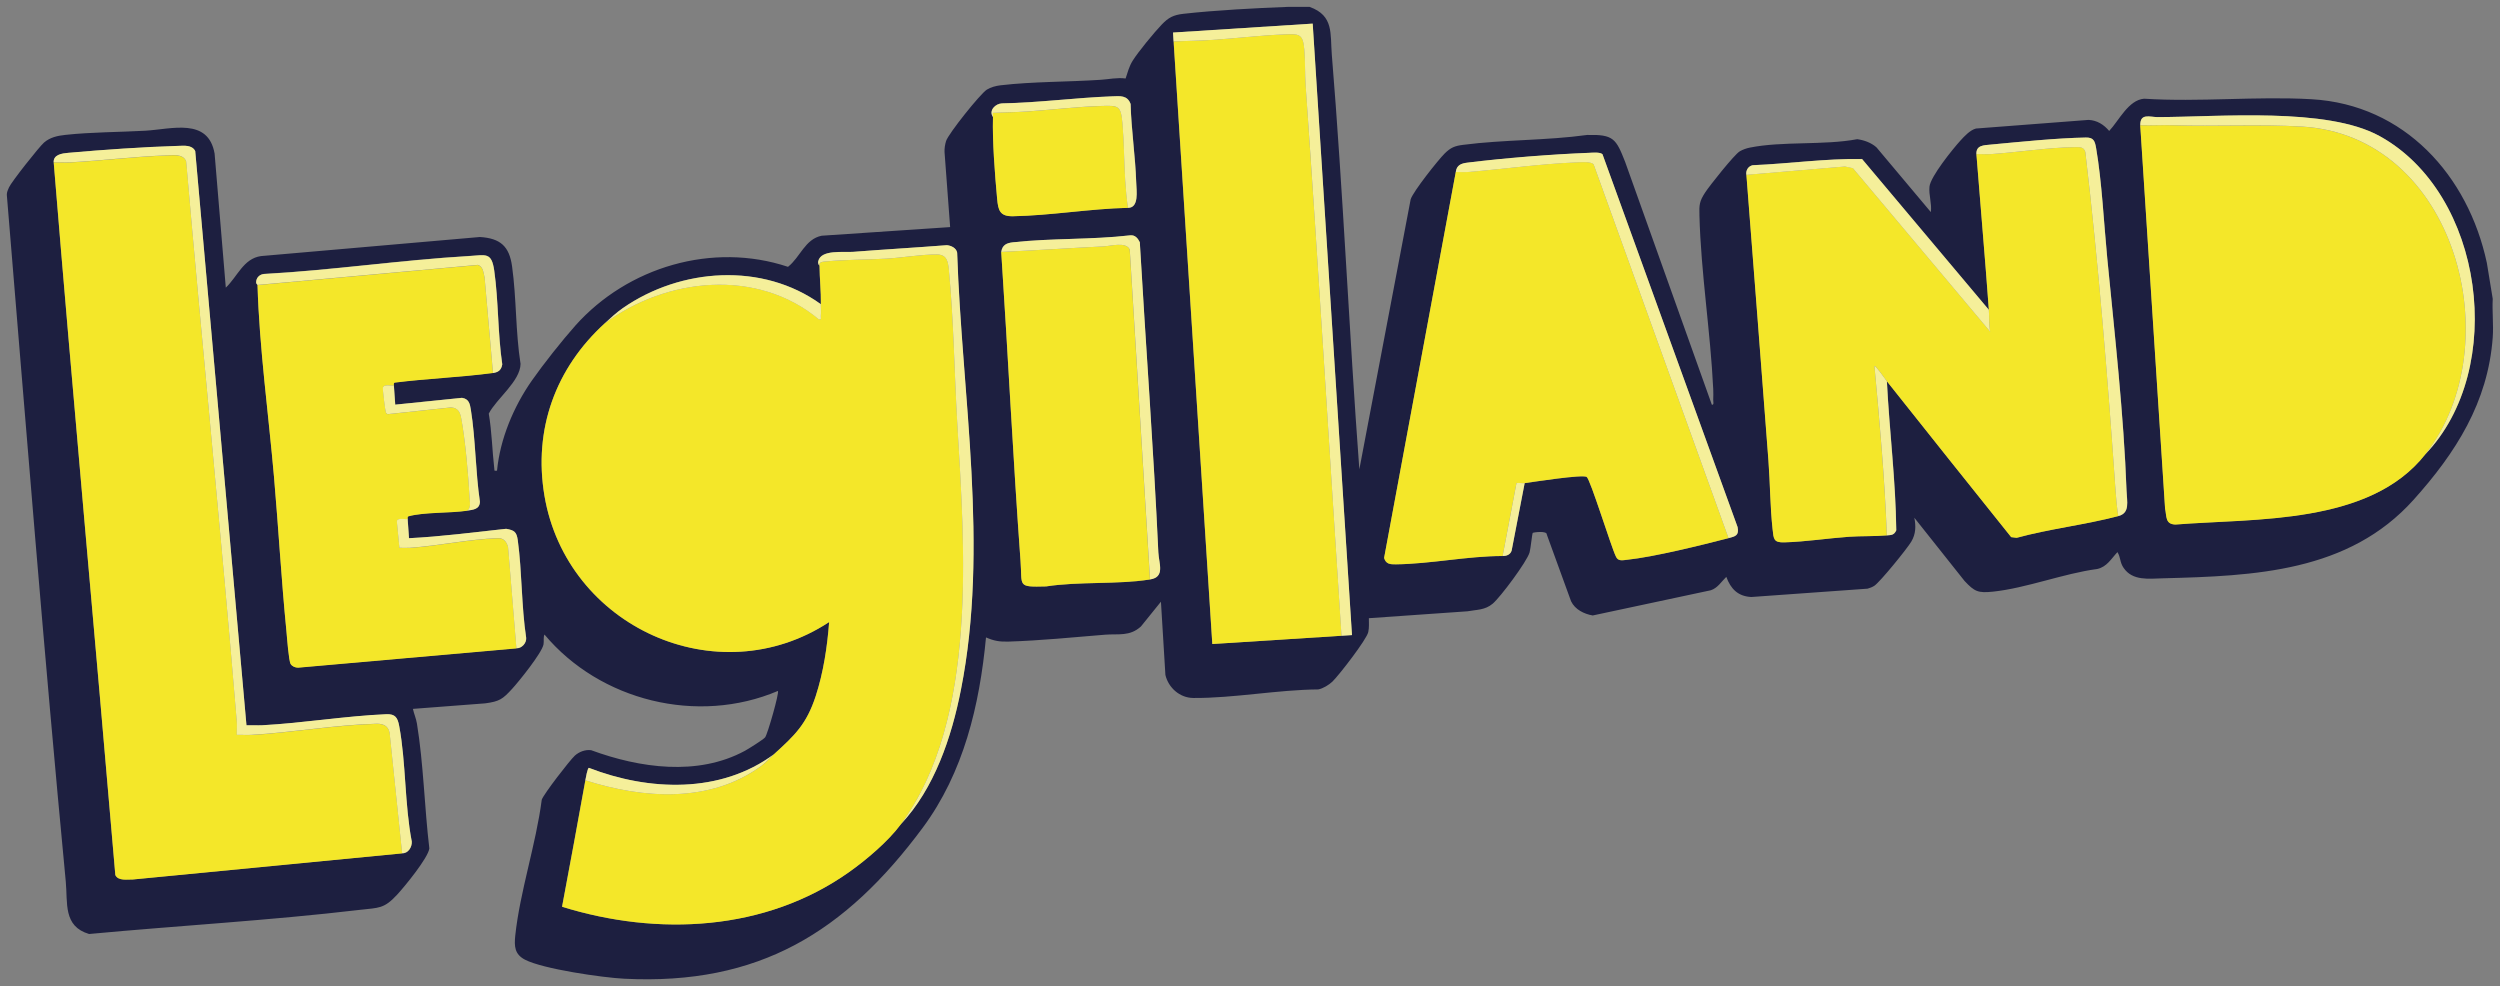
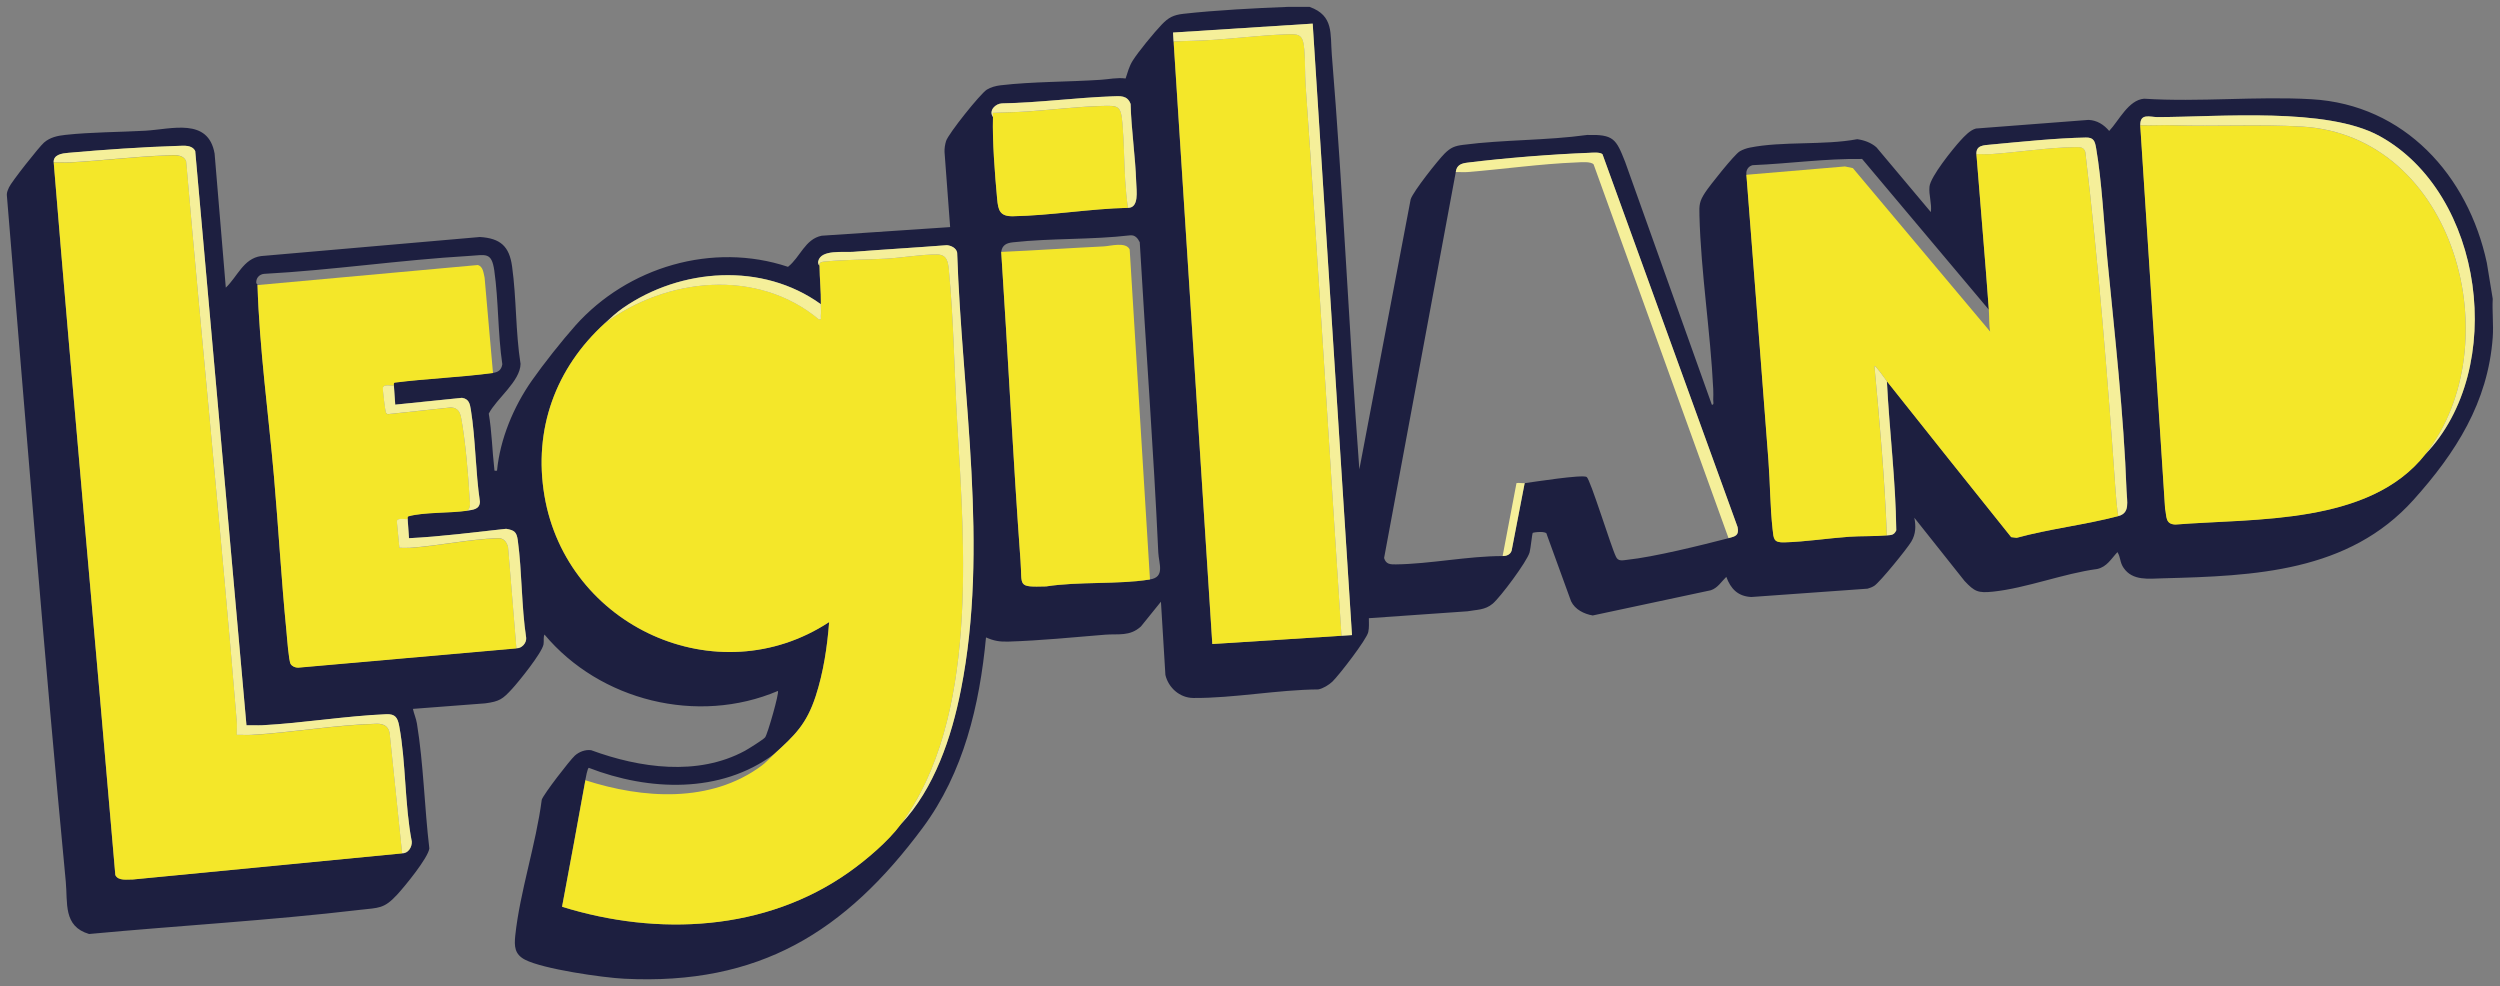
<svg xmlns="http://www.w3.org/2000/svg" id="Capa_1" viewBox="0 0 330.27 130.27">
  <rect x="0" y="0" width="330.27" height="130.27" fill="#808080" stroke="none" />
  <defs>
    <style>.cls-1{fill:#f5ef9a;}.cls-2{fill:#f4e729;}.cls-3{fill:#1d1f40;}</style>
  </defs>
  <path class="cls-3" d="M173.03.92c3.2,1.15,2.69,3.55,2.91,6.27,1.5,18.24,2.28,36.56,3.64,54.81l6.78-35.67c.32-1.02,3.61-5.17,4.49-6.05.81-.8,1.35-1.01,2.48-1.15,5.32-.69,11-.56,16.34-1.3,3.51-.09,3.82.51,5.02,3.55l11.46,32.09c.32.04.17-.41.18-.63.02-.48.02-.98,0-1.45-.36-7.54-1.63-15.41-1.82-22.91-.04-1.42-.02-1.86.76-3.06.59-.9,3.85-5.01,4.57-5.43.39-.23.88-.4,1.33-.49,4.33-.87,9.74-.28,14.18-1.11.92.12,1.85.46,2.55,1.08l7.18,8.55c.15-1.14-.29-2.24-.18-3.36.13-1.33,3.08-4.98,4.09-6.09.54-.59,1.27-1.38,2.05-1.59l14.88-1.14c1.12.05,2.02.63,2.72,1.46,1.29-1.37,2.54-4.09,4.61-4.26,7.28.47,14.9-.35,22.14.07,12.26.71,20.67,10.08,23.14,21.61l.78,4.76c-.09,1.66.12,3.44,0,5.09-.62,8.58-4.89,15.26-10.46,21.46-8.58,9.56-21.03,10.06-33.11,10.37-1.89.05-4,.36-5.19-1.37-.52-.74-.38-1.39-.82-2.09-.83.88-1.38,1.94-2.67,2.23-4.44.59-9.37,2.53-13.75,2.99-2,.21-2.45,0-3.77-1.4l-6.64-8.36c.22,1.11.2,2.14-.4,3.15-.53.91-4.13,5.34-4.89,5.84-.28.18-.58.29-.89.38l-15.36,1.1c-1.77-.09-2.72-1.08-3.3-2.66-.66.63-1.12,1.46-2.05,1.77l-15.6,3.33c-1.15-.2-2.33-.78-2.86-1.88l-3.2-8.8c.04-.56-1.79-.3-1.86-.23-.09.09-.28,2.11-.42,2.58-.35,1.22-3.85,5.91-4.87,6.77s-2.07.78-3.35,1.01l-13.01.91c0,.61.05,1.22-.08,1.83-.2.97-3.88,5.72-4.73,6.54-.46.44-1.24.92-1.87,1.04-5.37.04-11.21,1.17-16.51,1.13-1.79-.01-3.29-1.35-3.69-3.04l-.59-9.68-2.64,3.27c-1.48,1.35-2.98.95-4.73,1.09-4.15.34-8.59.78-12.73.91-1.18.04-1.94-.08-3.01-.55-.85,8.97-2.95,17.86-8.38,25.17-10.22,13.76-21.61,20.81-39.4,19.92-2.83-.14-10.76-1.28-13.13-2.52-1.38-.72-1.42-1.78-1.28-3.17.61-5.8,2.75-12.1,3.5-17.96.26-.75,3.69-5.2,4.37-5.82.56-.51,1.39-.83,2.16-.72,6.4,2.35,14.07,3.46,20.31.08.46-.25,2.44-1.49,2.67-1.78.32-.4,1.89-5.88,1.69-6.13-10.61,4.51-23.5,1.32-30.84-7.45-.18.39-.04.88-.13,1.32-.23,1.13-3.22,4.85-4.15,5.86-1.25,1.36-1.65,1.65-3.55,1.91l-9.55.73c.14.65.42,1.26.53,1.93.87,5.32,1,11.14,1.64,16.51-.17,1.26-3.26,5.03-4.26,6.11-1.75,1.9-2.45,1.71-4.92,2-11.85,1.4-23.91,2.08-35.77,3.19-3.45-1.02-2.81-4.1-3.08-6.92C5.81,86.25,3.4,55.96.9,25.73c0-.36.15-.66.29-.98.31-.71,3.99-5.37,4.63-5.92.8-.69,1.78-.9,2.81-1.01,3.38-.37,7.12-.36,10.55-.55,3.49-.2,8.33-1.77,9.17,3.02l1.48,17.71c1.53-1.44,2.33-3.85,4.65-4.17l28.92-2.52c2.72.17,3.89,1.24,4.25,3.89.59,4.24.45,8.63,1.12,12.88-.04,2.29-3.18,4.59-4.2,6.56.41,2.4.45,4.85.73,7.27.04.33-.06.29.36.27.4-4.18,2.19-8.45,4.58-11.87,1.53-2.19,4.01-5.32,5.78-7.31,6.91-7.73,18.11-11.07,28.08-7.75,1.61-1.26,2.25-3.67,4.45-4.11l16.97-1.14-.74-9.91c-.02-.5.06-.98.2-1.45.29-.96,4.53-6.26,5.39-6.8.52-.32,1.19-.5,1.79-.57,4.26-.5,8.96-.44,13.28-.73,1.06-.07,2.14-.32,3.26-.17.28-.83.46-1.6.94-2.36.72-1.15,2.84-3.73,3.81-4.74.91-.96,1.57-1.3,2.92-1.45,4.21-.47,9.52-.75,13.74-.91h2.91ZM178.6,83.9l-5.19-80.78-18.45,1.18,5.19,80.78,18.45-1.18ZM131.18,15.46c-.09,3.23.25,7.56.55,10.81.14,1.5.35,2.32,2.09,2.29,4.96-.09,10.2-.99,15.19-1.11,1.5.02,1.13-2.25,1.1-3.37-.11-3.44-.65-6.91-.74-10.35-.43-1.18-1.4-1.05-2.46-1.01-4.84.19-9.68.84-14.53.93-.85.03-1.79.92-1.2,1.8ZM282.75,16.55l3.28,50.63c.22,1.04,0,2.06,1.36,2.11,10.6-.84,25.69.05,33.03-9.29,10.82-11.27,7.75-34.44-6.06-42.03-7-3.84-21.14-2.52-29.33-2.5-.98,0-2.32-.56-2.27,1.08ZM261.1,20.37c.53,6.84,1.15,13.74,1.64,20.54l-16.74-19.91c-4.82-.07-9.64.62-14.46.82-.59.14-.92.69-.82,1.27.99,12.57,1.95,25.15,2.91,37.73.23,3.01.22,6.09.55,9.09.14,1.31.13,1.78,1.55,1.74,2.83-.08,5.72-.54,8.55-.74,1.61-.11,3.39-.05,5-.18.6-.05.94-.03,1.24-.67-.07-6.57-.9-13.12-1.24-19.69,5.46,6.87,10.92,13.75,16.42,20.59l.72.09c4.4-1.2,9.03-1.71,13.43-2.87,1.58-.41,1.14-1.91,1.09-3.36-.36-9.99-1.57-20.73-2.55-30.73-.44-4.56-.71-10.12-1.47-14.53-.16-.92-.33-1.41-1.35-1.39-3.84.06-8.67.56-12.55.93-.94.09-1.99.08-1.91,1.27ZM7.09,21.46c2.57,31.38,5.47,62.75,8.14,94.13.37.81,1.6.57,2.32.59l35.57-3.45c.79.05,1.32-.8,1.28-1.54-.95-4.9-.76-10.42-1.66-15.26-.2-1.08-.5-1.62-1.7-1.57-5.39.23-10.99,1.17-16.39,1.46-.69.04-1.4-.02-2.09,0l-6.77-75.86c-.43-.83-1.47-.71-2.24-.68-4.62.14-9.93.51-14.55.92-.8.07-1.98.23-1.91,1.27ZM192.32,22.73l-9.47,50.99c.25.83.81.85,1.56.84,4.58-.06,9.47-1.1,14.1-1.1.52.01,1.03-.2,1.19-.72l1.72-8.91c1.19-.16,7.6-1.17,8.19-.82.48.29,3.25,9.3,3.86,10.51.28.67.87.51,1.46.44,3.55-.37,9.83-1.93,13.42-2.86.91-.24,1.42-.35,1.2-1.46l-17.85-49.26c-.35-.3-1.32-.2-1.82-.18-4.93.19-11.09.69-15.99,1.29-.84.1-1.46.32-1.57,1.25ZM132.27,33.28c.89,13.6,1.55,27.24,2.55,40.82.25,3.38-.51,3.47,3.38,3.37,4.41-.67,9.38-.22,13.73-.92,2.01-.32,1.16-2.09,1.09-3.55-.63-13.66-1.66-27.34-2.45-41-.26-.53-.63-.98-1.27-.91-5.12.6-10.37.36-15.48.92-.84.09-1.43.36-1.55,1.27ZM108.26,35.09c.01,1.71.21,3.39.18,5.09-7.71-5.57-18.51-4.79-26.15.51-.89.62-1.64,1.33-2.42,2.04-6.48,5.92-9.43,13.98-7.95,22.76,2.92,17.26,22.81,26.4,37.61,16.69-.24,3.23-.76,6.68-1.77,9.77-1.21,3.7-2.71,5.15-5.51,7.68-7.07,5.26-16.53,4.88-24.46,1.81-.18.02-.42,1.36-.47,1.64-1.01,5.57-2.02,11.15-3.08,16.71,12.66,3.93,26.86,3.24,37.89-4.56,2.29-1.62,5.2-4.08,6.86-6.33,4.45-4.73,6.71-11.48,7.95-17.78,3.73-18.88.13-38.7-.5-57.75-.13-.62-.78-.92-1.35-.98-4.12.32-8.26.56-12.38.88-1.26.1-4.27-.35-4.62,1.24-.09.39.16.55.16.58ZM34.02,37.64c.24,8.28,1.46,17.06,2.18,25.36.59,6.78.97,13.59,1.64,20.36.08.78.31,3.94.56,4.35.2.32.61.48.98.48l28.85-2.55c.68.03,1.34-.67,1.29-1.36-.64-4.22-.54-8.71-1.11-12.91-.15-1.09-.44-1.33-1.54-1.51-4.27.46-8.55,1.03-12.83,1.24l-.18-2.55s-.08-.31.12-.36c2.03-.56,5.47-.39,7.7-.73.82-.12,1.69-.16,1.73-1.18-.59-3.96-.57-8.25-1.2-12.17-.13-.78-.26-1.42-1.17-1.56l-8.82.9-.18-2.55s-.08-.32.12-.37c4.3-.54,8.69-.7,12.98-1.27.7-.09,1.1-.41,1.22-1.14-.6-4.04-.49-8.37-1.06-12.38-.36-2.49-1.12-2.06-3.34-1.93-9.04.53-18.06,1.88-27.1,2.37-.6.07-1.03.54-1.01,1.15,0,.15.18.26.18.29Z" />
  <path class="cls-2" d="M65.13,49.28c-4.3.57-8.68.73-12.98,1.27-.2.05-.1.36-.12.37-.19.12-1.29-.25-1.44.3-.04.16.29,2.95.38,3.22.05.15.11.25.27.28l8.35-.89c.9.05,1.19.58,1.34,1.39.53,2.8.95,7.62,1.11,10.53.03.54.22,1.47-.36,1.73-2.23.33-5.67.17-7.7.73-.2.06-.11.35-.12.36-.18.12-1.31-.24-1.43.29l.34,3.53c.45-.01.91.03,1.36,0,3.79-.27,7.91-1.15,11.66-1.28.77-.03,1.17.5,1.34,1.2l1.1,13.35-28.85,2.55c-.37,0-.77-.16-.98-.48-.26-.4-.49-3.57-.56-4.35-.67-6.77-1.05-13.58-1.64-20.36-.73-8.31-1.94-17.08-2.18-25.36l29.12-2.65c.7.23.73,1.06.88,1.67l1.11,12.62Z" />
-   <path class="cls-1" d="M65.13,49.28l-1.11-12.62c-.15-.61-.18-1.44-.88-1.67l-29.12,2.65s-.17-.14-.18-.29c-.03-.62.41-1.08,1.01-1.15,9.05-.49,18.07-1.84,27.1-2.37,2.23-.13,2.99-.56,3.34,1.93.57,4.01.46,8.34,1.06,12.38-.12.74-.51,1.05-1.22,1.14Z" />
  <path class="cls-1" d="M53.85,68.55l.18,2.55c4.28-.21,8.57-.78,12.83-1.24,1.1.19,1.39.43,1.54,1.51.57,4.2.47,8.69,1.11,12.91.05.69-.61,1.4-1.29,1.36l-1.1-13.35c-.17-.7-.58-1.23-1.34-1.2-3.74.13-7.86,1.01-11.66,1.28-.45.03-.91-.01-1.36,0l-.34-3.53c.13-.52,1.25-.17,1.43-.29Z" />
  <path class="cls-1" d="M52.03,50.91l.18,2.55,8.82-.9c.91.14,1.05.78,1.17,1.56.63,3.92.61,8.21,1.2,12.17-.04,1.01-.9,1.05-1.73,1.18.58-.26.39-1.19.36-1.73-.15-2.91-.57-7.72-1.11-10.53-.15-.81-.45-1.33-1.34-1.39l-8.35.89c-.16-.04-.22-.14-.27-.28-.09-.27-.43-3.06-.38-3.22.15-.54,1.25-.17,1.44-.3Z" />
  <path class="cls-2" d="M7.09,21.46c.75-.03,1.52.04,2.27,0,4.17-.23,8.38-.76,12.55-.91.94-.03,2.29-.25,2.69.78,2.13,24.68,4.65,49.35,6.69,74.04.05.57-.03,1.16,0,1.73.63-.02,1.28.03,1.91,0,5.42-.31,11.19-1.34,16.56-1.47.88-.02,1.55.29,1.72,1.21l1.65,15.9-35.57,3.45c-.72-.02-1.95.23-2.32-.59-2.67-31.38-5.57-62.75-8.14-94.13Z" />
  <path class="cls-1" d="M7.09,21.46c-.06-1.04,1.11-1.2,1.91-1.27,4.62-.41,9.92-.78,14.55-.92.78-.02,1.81-.15,2.24.68l6.77,75.86c.69-.02,1.4.03,2.09,0,5.4-.29,11-1.23,16.39-1.46,1.2-.05,1.5.48,1.7,1.57.9,4.85.71,10.36,1.66,15.26.04.73-.49,1.58-1.28,1.54l-1.65-15.9c-.17-.92-.84-1.23-1.72-1.21-5.37.13-11.14,1.16-16.56,1.47-.63.04-1.28-.02-1.91,0-.03-.57.05-1.16,0-1.73-2.04-24.69-4.55-49.36-6.69-74.04-.4-1.03-1.75-.82-2.69-.78-4.17.15-8.38.68-12.55.91-.75.04-1.52-.02-2.27,0Z" />
  <path class="cls-2" d="M108.26,35.09c-.11-.5.49-.51.82-.55,2.59-.25,5.39-.22,8.01-.37,2.11-.12,4.69-.58,6.74-.55,1.23.02,1.42.91,1.52,1.94.64,6.63.73,13.65,1.12,20.34.95,16.33,2.8,39.07-7.46,53-1.66,2.25-4.57,4.71-6.86,6.33-11.03,7.8-25.23,8.49-37.89,4.56,1.06-5.56,2.06-11.14,3.08-16.71,7.6,2.45,16.54,3.06,23.27-1.92.62-.46,1.1-1.02,1.65-1.53,2.79-2.53,4.3-3.98,5.51-7.68,1.01-3.09,1.53-6.54,1.77-9.77-14.8,9.71-34.69.57-37.61-16.69-1.48-8.78,1.47-16.84,7.95-22.76,8.15-6.07,20.15-7.34,28.3-.55.41.08.25-.18.27-.45.04-.51,0-1.04,0-1.55.02-1.7-.17-3.38-.18-5.09Z" />
  <path class="cls-1" d="M108.26,35.09s-.24-.19-.16-.58c.34-1.58,3.36-1.14,4.62-1.24,4.12-.32,8.26-.56,12.38-.88.57.06,1.22.36,1.35.98.64,19.05,4.23,38.87.5,57.75-1.24,6.3-3.51,13.05-7.95,17.78,10.27-13.93,8.41-36.67,7.46-53-.39-6.68-.47-13.71-1.12-20.34-.1-1.03-.28-1.92-1.52-1.94-2.04-.03-4.63.43-6.74.55-2.61.15-5.42.12-8.01.37-.32.03-.93.05-.82.55Z" />
  <path class="cls-1" d="M108.44,40.19c0,.51.04,1.04,0,1.55-.02.27.14.53-.27.45-8.14-6.79-20.14-5.53-28.3.55.78-.71,1.53-1.42,2.42-2.04,7.64-5.3,18.44-6.08,26.15-.51Z" />
-   <path class="cls-1" d="M102.25,99.63c-.56.51-1.04,1.07-1.65,1.53-6.73,4.99-15.67,4.37-23.27,1.92.05-.28.29-1.62.47-1.64,7.93,3.07,17.39,3.44,24.46-1.81Z" />
  <path class="cls-2" d="M177.22,83.99l-17.06,1.09-5.09-79.25v-.18s-.02-.18-.02-.18c1.76-.06,3.39-.09,4.98-.19,3.2-.21,6.44-.61,9.64-.73,1.89-.07,2.46-.15,2.64,1.92.14,1.57.08,3.32.19,4.9,1.69,24.19,3.14,48.41,4.73,72.62Z" />
  <path class="cls-2" d="M151.93,76.55c-4.35.69-9.32.24-13.73.92-3.88.1-3.13,0-3.38-3.37-.99-13.57-1.65-27.22-2.55-40.82,4.52-.2,9.03-.51,13.55-.73.87-.04,2.93-.65,3.42.41l2.68,43.59Z" />
  <path class="cls-2" d="M149.01,27.46c-5,.11-10.23,1.02-15.19,1.11-1.74.03-1.95-.79-2.09-2.29-.3-3.26-.64-7.59-.55-10.81,0-.18,0-.36,0-.55,1.48-.09,2.99-.08,4.46-.18,3.25-.23,6.57-.63,9.82-.73,2.33-.07,2.62-.08,2.83,2.28.22,2.51.21,5.11.37,7.63.08,1.17.19,2.39.36,3.55Z" />
  <path class="cls-1" d="M177.22,83.99c-1.59-24.22-3.03-48.43-4.73-72.62-.11-1.58-.05-3.33-.19-4.9-.18-2.07-.75-1.99-2.64-1.92-3.2.12-6.44.53-9.64.73-1.6.1-3.22.13-4.98.19l-.07-1.17,18.45-1.18,5.19,80.78-1.39.09Z" />
-   <path class="cls-1" d="M151.93,76.55l-2.68-43.59c-.49-1.06-2.55-.45-3.42-.41-4.52.22-9.03.53-13.55.73.12-.91.71-1.18,1.55-1.27,5.11-.56,10.36-.33,15.48-.92.64-.07,1.01.38,1.27.91.79,13.66,1.82,27.35,2.45,41,.07,1.46.92,3.23-1.09,3.55Z" />
  <path class="cls-1" d="M149.01,27.46c-.17-1.16-.29-2.38-.36-3.55-.16-2.52-.15-5.12-.37-7.63-.21-2.36-.5-2.35-2.83-2.28-3.25.1-6.57.51-9.82.73-1.47.1-2.98.1-4.46.18,0,.18,0,.36,0,.55-.59-.88.35-1.77,1.2-1.8,4.85-.09,9.69-.75,14.53-.93,1.06-.04,2.03-.17,2.46,1.01.09,3.45.63,6.91.74,10.35.04,1.12.4,3.39-1.1,3.37Z" />
  <path class="cls-1" d="M155.06,5.83v-.18s0,.18,0,.18Z" />
  <path class="cls-2" d="M282.75,16.55c1.42.04,2.86-.05,4.28,0,5.62.18,11.56-.15,17.1.18,20.29,1.21,27.61,28.85,16.28,43.28-7.34,9.35-22.43,8.45-33.03,9.29-1.36-.05-1.13-1.07-1.36-2.11l-3.28-50.63Z" />
  <path class="cls-2" d="M279.84,68.18c-4.4,1.16-9.03,1.67-13.43,2.87l-.72-.09c-5.5-6.85-10.96-13.73-16.42-20.59-.14-.17-1.51-2.17-1.64-2,.69,7.44,1.35,14.9,1.64,22.36-1.61.14-3.39.07-5,.18-2.83.2-5.72.66-8.55.74-1.42.04-1.41-.44-1.55-1.74-.33-2.99-.32-6.08-.55-9.09-.96-12.57-1.92-25.16-2.91-37.73l13.02-1.1,1.05.22,18.14,21.6c-.18-.96-.11-1.94-.18-2.91-.49-6.81-1.11-13.71-1.64-20.54.63-.03,1.28.04,1.91,0,3.59-.24,7.56-.88,11.1-.92.64,0,1.17-.08,1.38.64,1.75,14.87,2.96,29.79,3.99,44.73.08,1.11.19,2.27.36,3.37Z" />
  <path class="cls-1" d="M282.75,16.55c-.05-1.64,1.29-1.08,2.27-1.08,8.19-.01,22.34-1.34,29.33,2.5,13.82,7.59,16.89,30.76,6.06,42.03,11.33-14.42,4.01-42.06-16.28-43.28-5.54-.33-11.48,0-17.1-.18-1.42-.04-2.86.05-4.28,0Z" />
  <path class="cls-1" d="M261.1,20.37c-.07-1.19.97-1.18,1.91-1.27,3.89-.36,8.71-.86,12.55-.93,1.03-.02,1.19.47,1.35,1.39.76,4.41,1.03,9.97,1.47,14.53.97,10,2.19,20.73,2.55,30.73.05,1.45.49,2.95-1.09,3.36-.17-1.1-.29-2.26-.36-3.37-1.04-14.94-2.24-29.86-3.99-44.73-.22-.71-.75-.64-1.38-.64-3.54.04-7.51.68-11.1.92-.63.04-1.28-.02-1.91,0Z" />
-   <path class="cls-1" d="M262.74,40.91c.07.96,0,1.95.18,2.91l-18.14-21.6-1.05-.22-13.02,1.1c-.1-.58.23-1.13.82-1.27,4.82-.2,9.65-.9,14.46-.82l16.74,19.91Z" />
  <path class="cls-1" d="M249.27,50.37c.33,6.56,1.16,13.12,1.24,19.69-.3.64-.64.62-1.24.67-.28-7.47-.95-14.93-1.64-22.36.12-.17,1.5,1.83,1.64,2Z" />
-   <path class="cls-2" d="M228.35,71.09c-3.59.93-9.87,2.49-13.42,2.86-.59.06-1.18.22-1.46-.44-.61-1.21-3.38-10.22-3.86-10.51-.59-.35-7,.66-8.19.82-.35.05-.73-.05-1.08,0l-1.83,9.63c-4.62,0-9.52,1.05-14.1,1.1-.75,0-1.3-.01-1.56-.84l9.47-50.99c.51-.02,1.03.04,1.55,0,4.71-.37,9.69-1.09,14.38-1.27.59-.02,1.92-.16,2.28.26l17.82,49.37Z" />
  <path class="cls-1" d="M228.35,71.09l-17.82-49.37c-.37-.42-1.69-.28-2.28-.26-4.68.18-9.67.89-14.38,1.27-.51.04-1.03-.02-1.55,0,.11-.94.73-1.15,1.57-1.25,4.9-.61,11.06-1.1,15.99-1.29.5-.02,1.47-.13,1.82.18l17.85,49.26c.22,1.11-.29,1.23-1.2,1.46Z" />
  <path class="cls-1" d="M201.42,63.82l-1.72,8.91c-.16.53-.67.74-1.19.72l1.83-9.63c.35-.06.73.04,1.08,0Z" />
</svg>